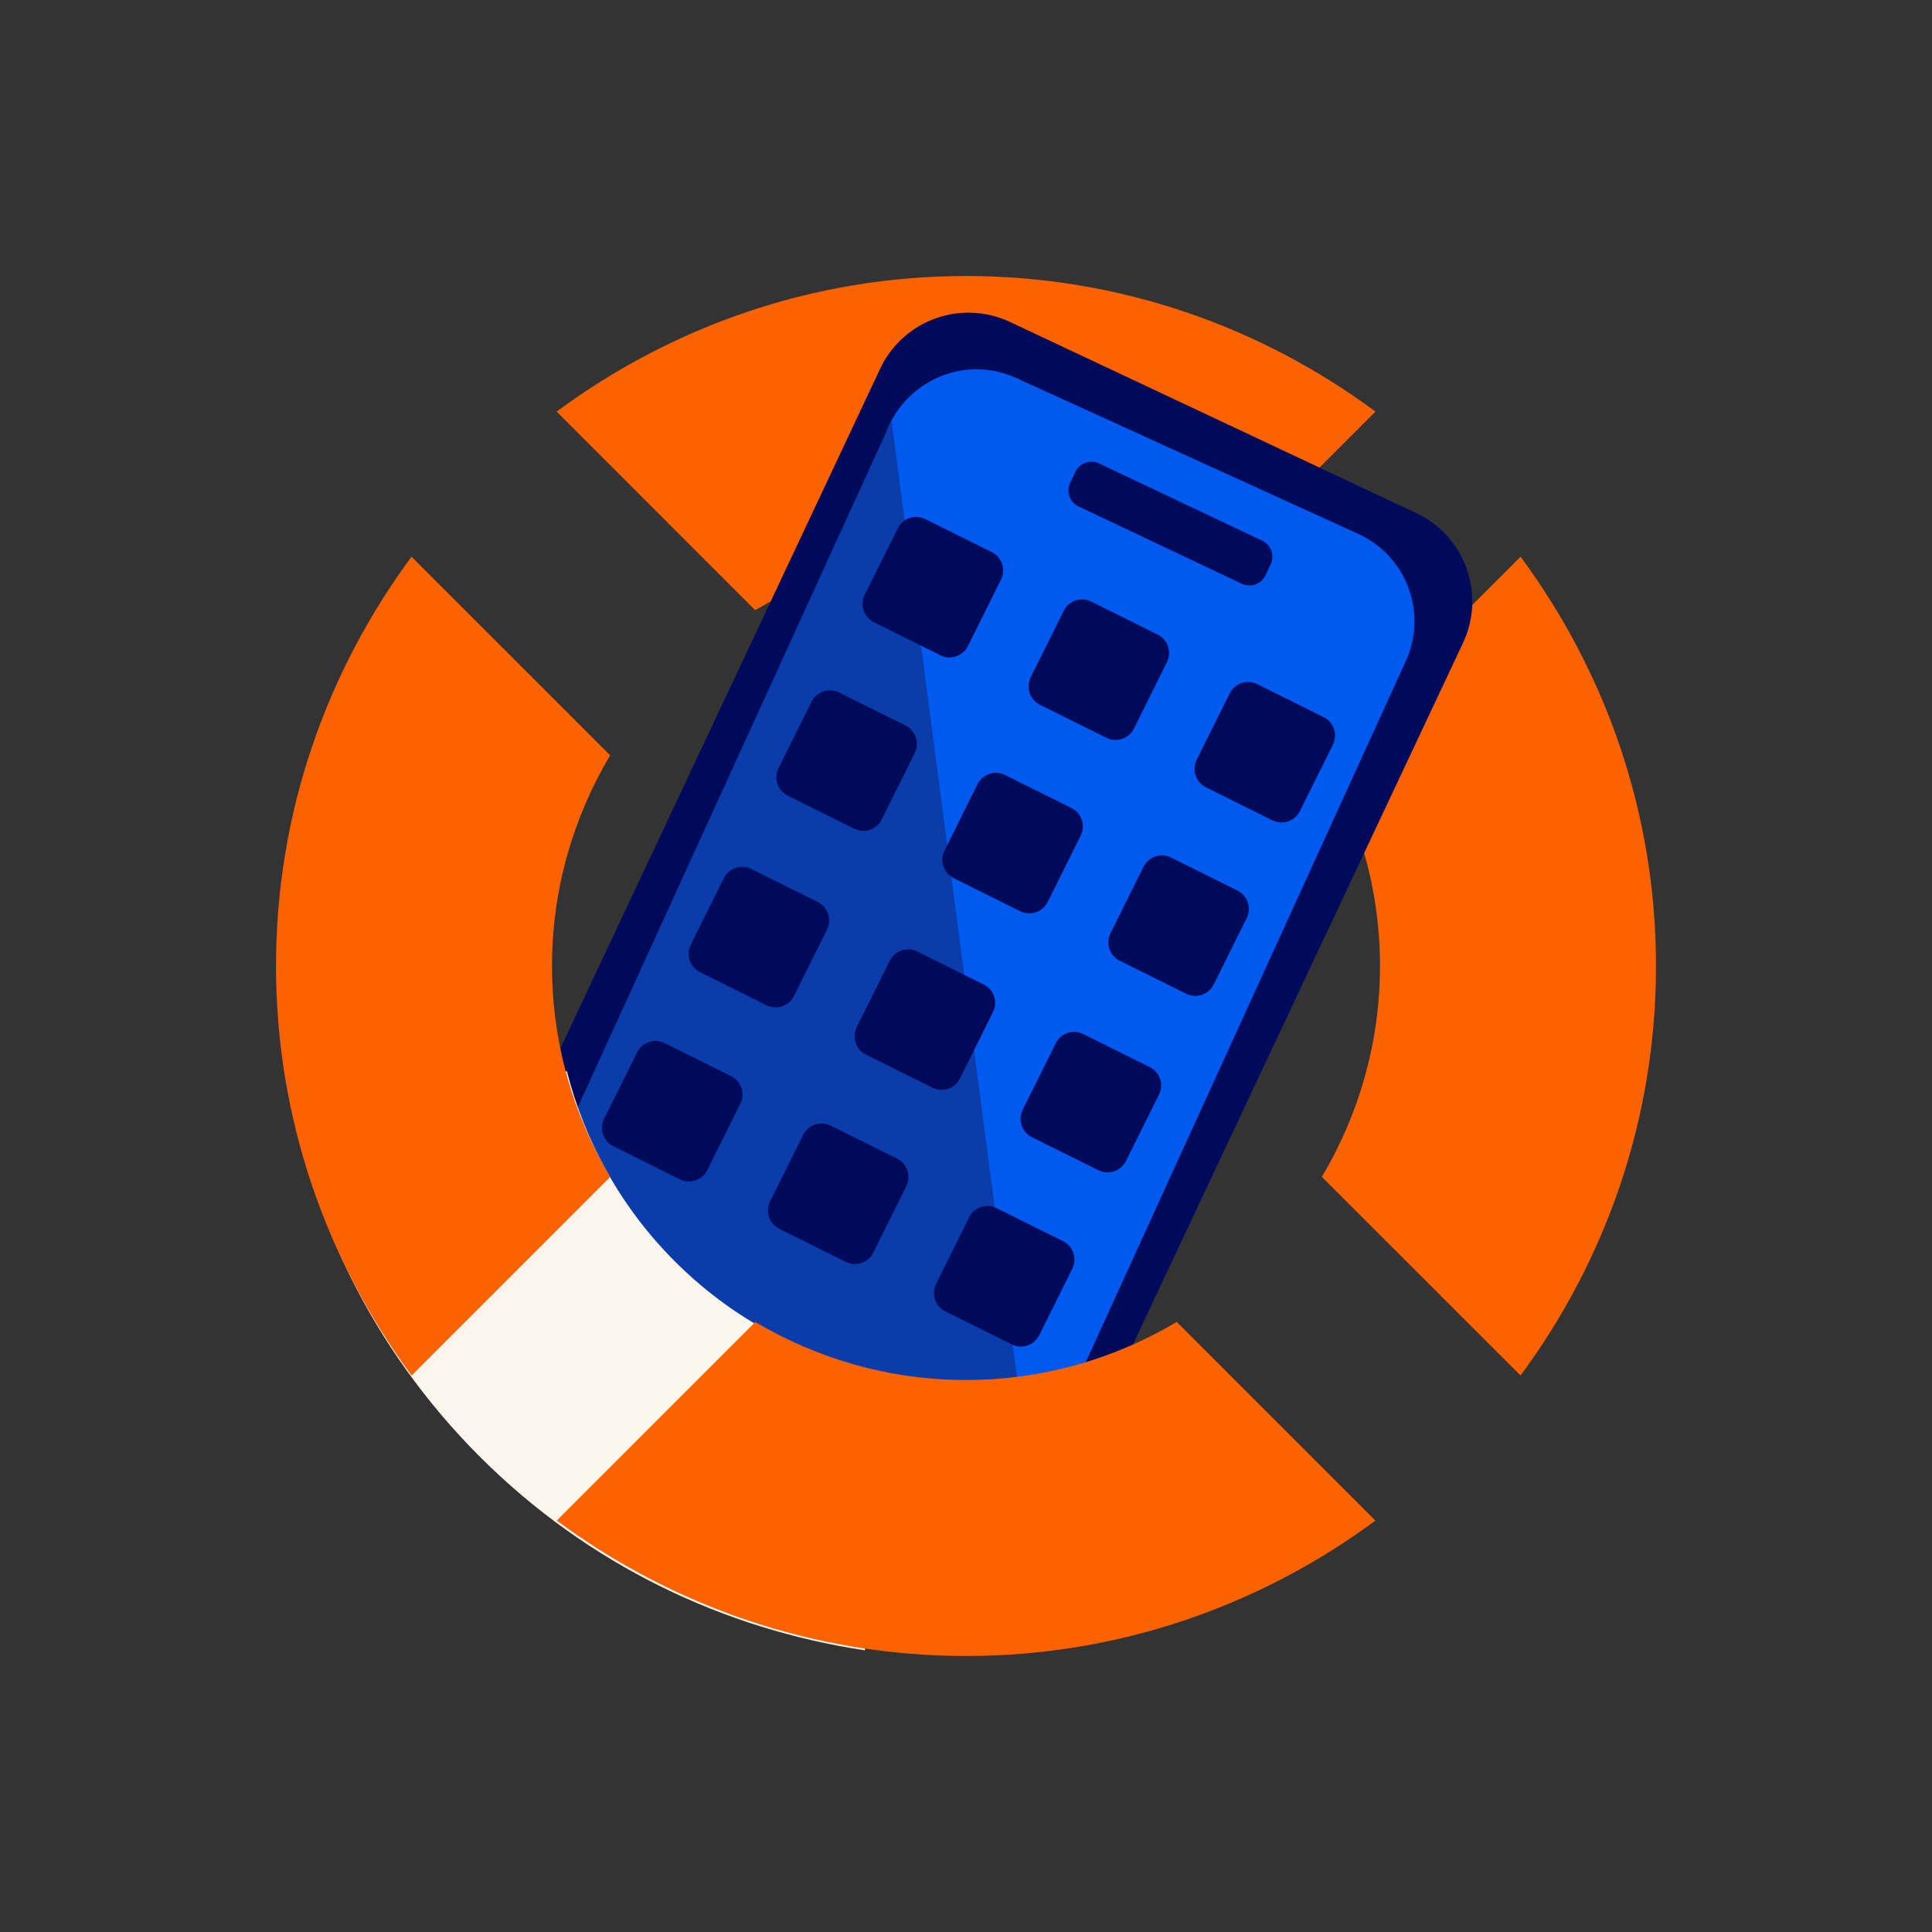
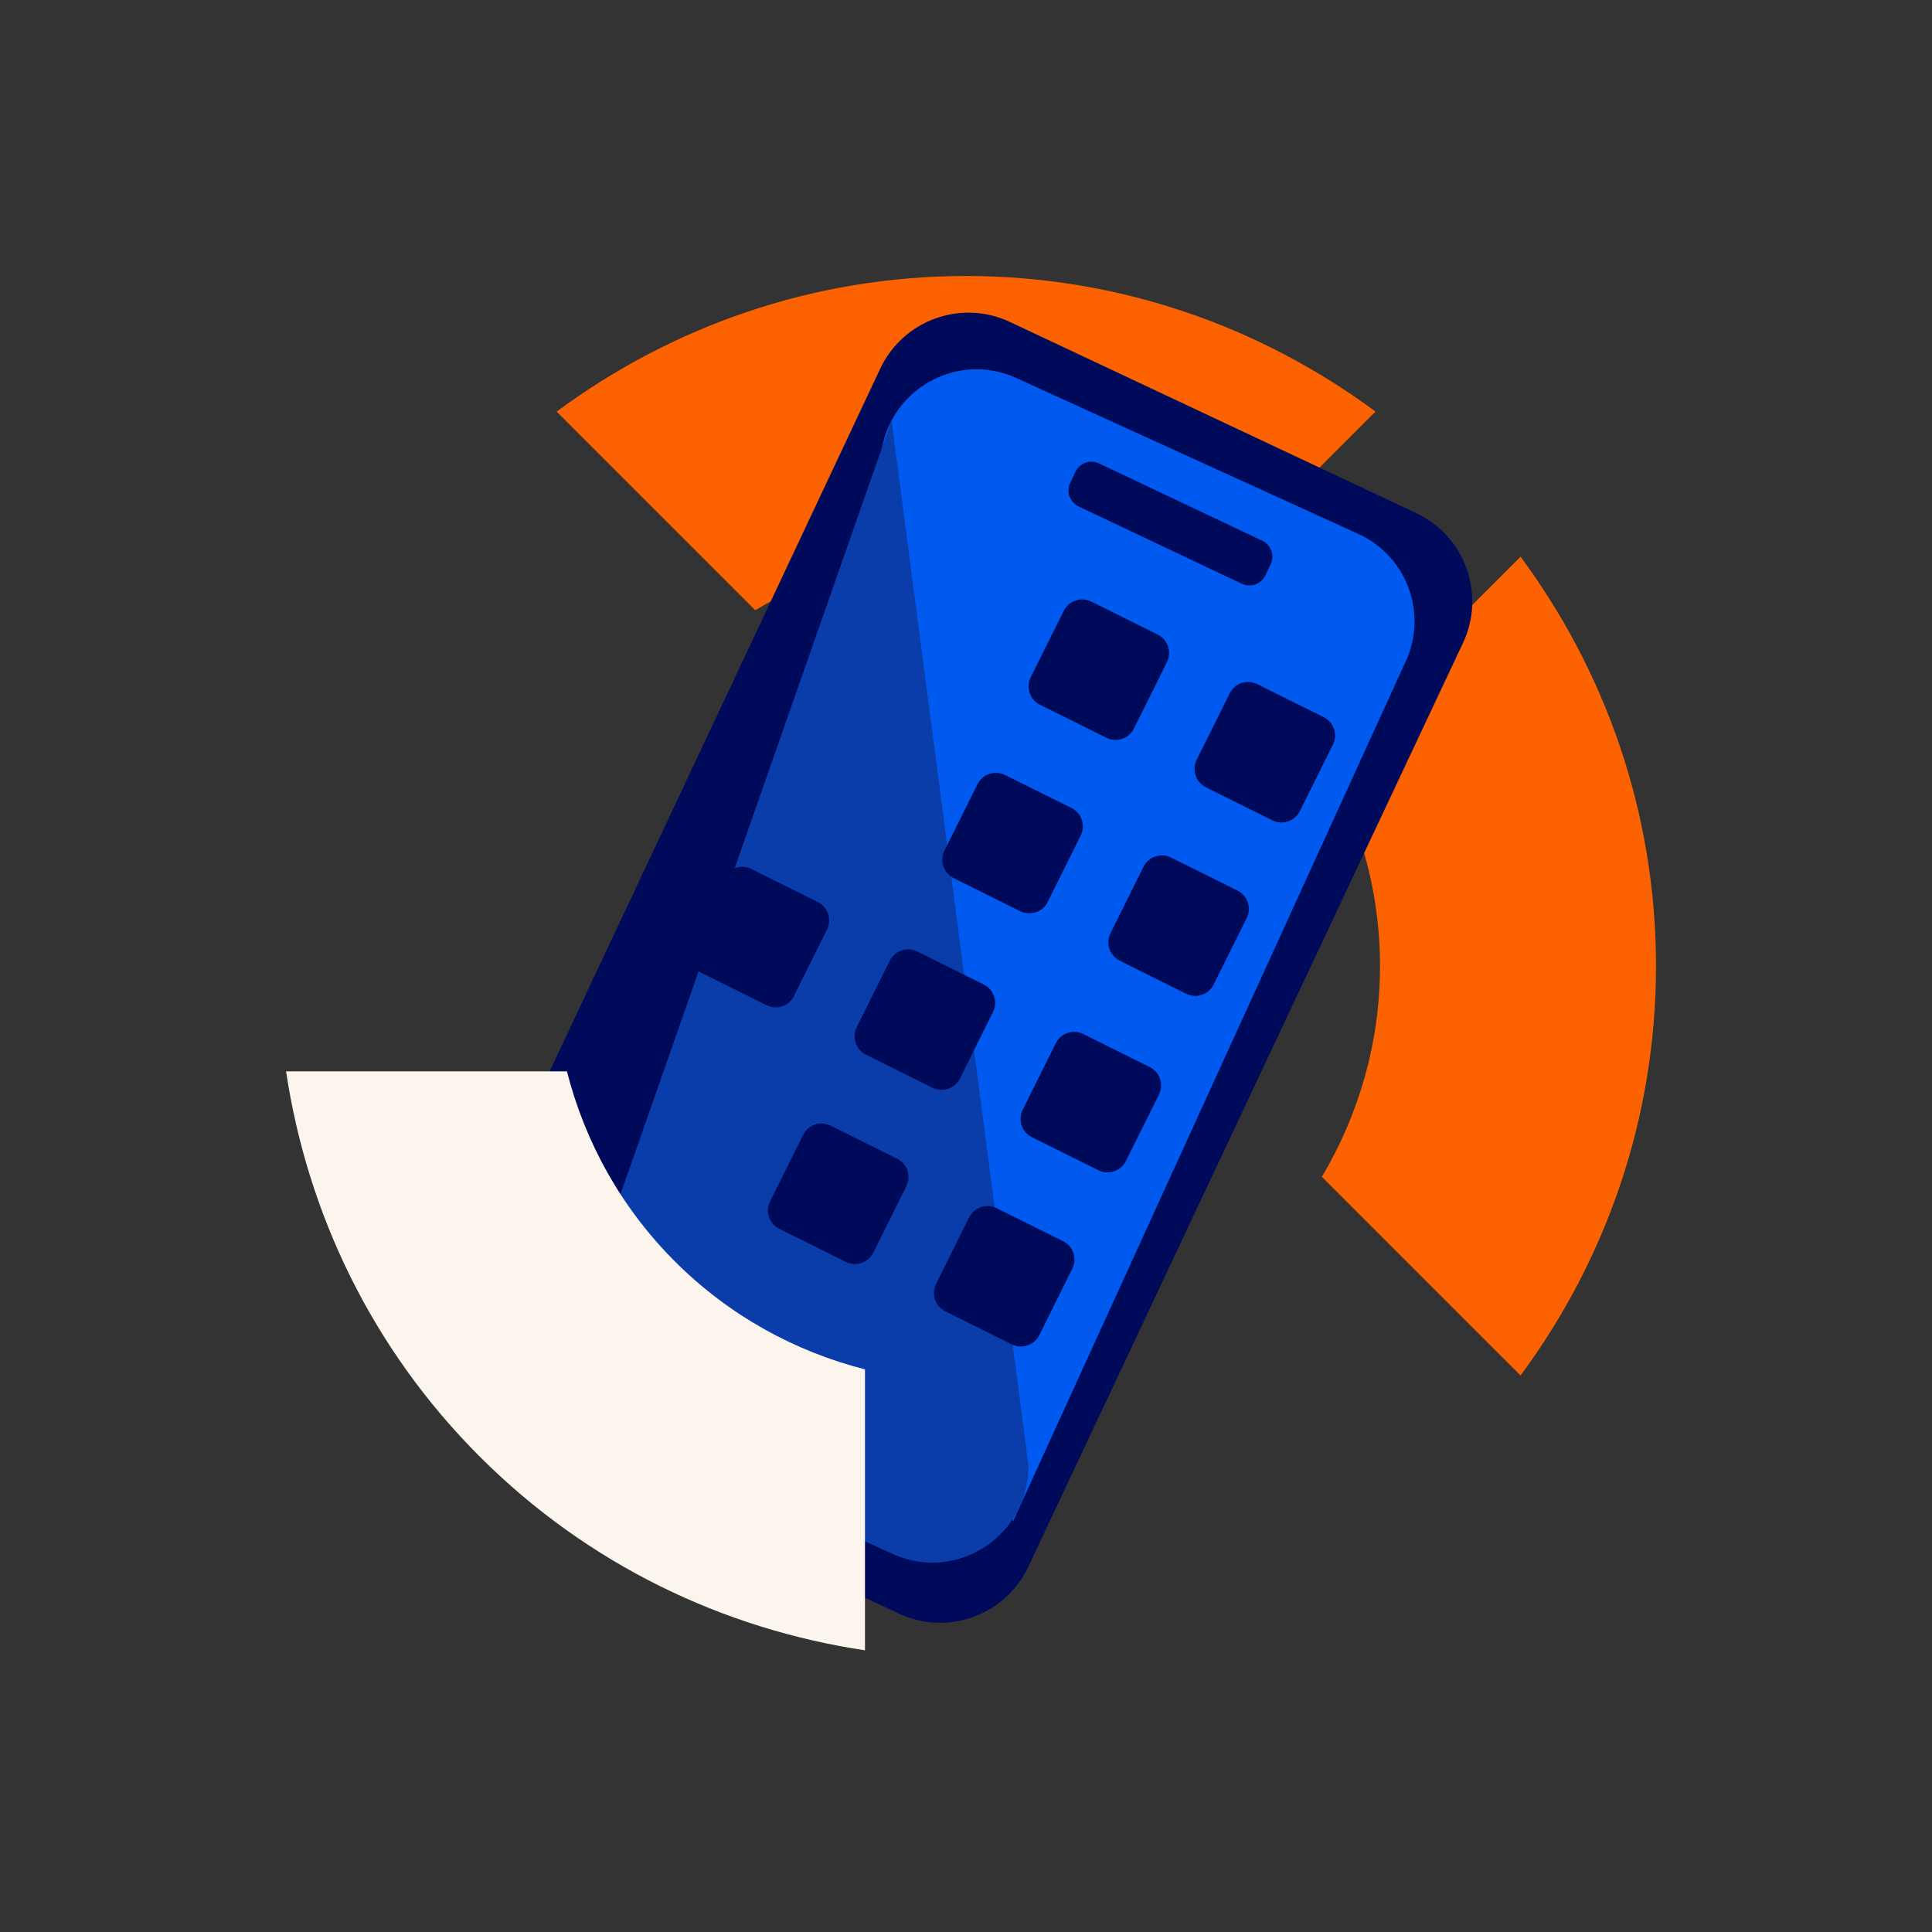
<svg xmlns="http://www.w3.org/2000/svg" width="112" height="112" viewBox="0 0 112 112" fill="none">
  <rect x="0" y="0" width="112" height="112" fill="#333333" stroke="none" />
  <path d="M80 56.001C80 60.471 78.757 64.64 76.63 68.223L88.147 79.739C93.06 73.095 96 64.903 96 56.001C96 47.108 93.061 38.918 88.149 32.273L76.632 43.79C78.758 47.372 80 51.538 80 56.001Z" fill="#FC6200" />
  <path d="M56 32C60.472 32 64.642 33.246 68.225 35.375L79.74 23.86C73.096 18.944 64.903 16 56 16C47.105 16 38.914 18.944 32.269 23.861L43.78 35.373C47.362 33.245 51.531 32 56 32Z" fill="#FC6200" />
  <path d="M51.027 21.373L25.828 74.929C24.499 77.754 25.711 81.123 28.537 82.452L52.09 93.534C54.915 94.864 58.283 93.651 59.612 90.826L84.812 37.27C86.141 34.444 84.928 31.076 82.103 29.747L58.55 18.665C55.725 17.335 52.357 18.548 51.027 21.373Z" fill="#000A5A" />
  <path d="M58.995 21.95L78.814 30.984C81.594 32.301 82.779 35.621 81.463 38.4L58.724 88.202L51.044 27.1C50.956 22.962 55.254 20.177 58.995 21.95Z" fill="#005AF0" />
  <path d="M62.339 27.355L62.039 27.988C61.795 28.503 62.015 29.117 62.53 29.361L71.988 33.84C72.502 34.084 73.117 33.864 73.361 33.349L73.661 32.716C73.905 32.201 73.685 31.587 73.17 31.343L63.712 26.864C63.197 26.62 62.583 26.84 62.339 27.355Z" fill="#000A5A" />
-   <path d="M51.665 90.045L31.845 81.01C29.066 79.694 27.881 76.373 29.197 73.594L51.683 24.373L59.616 84.894C59.704 89.033 55.406 91.817 51.665 90.045Z" fill="#0A3CAA" />
-   <path d="M52.045 30.625L50.129 34.478C49.837 35.066 50.077 35.78 50.665 36.073L54.517 37.988C55.106 38.281 55.82 38.041 56.112 37.452L58.028 33.6C58.32 33.012 58.08 32.298 57.492 32.005L53.64 30.09C53.051 29.797 52.337 30.037 52.045 30.625Z" fill="#000A5A" />
+   <path d="M51.665 90.045L31.845 81.01L51.683 24.373L59.616 84.894C59.704 89.033 55.406 91.817 51.665 90.045Z" fill="#0A3CAA" />
  <path d="M61.667 35.409L59.751 39.261C59.459 39.849 59.699 40.563 60.287 40.856L64.139 42.771C64.728 43.064 65.442 42.824 65.734 42.236L67.649 38.383C67.942 37.795 67.702 37.081 67.114 36.788L63.261 34.873C62.673 34.581 61.959 34.82 61.667 35.409Z" fill="#000A5A" />
  <path d="M71.288 40.194L69.372 44.046C69.08 44.634 69.32 45.348 69.908 45.641L73.76 47.556C74.348 47.849 75.062 47.609 75.355 47.021L77.27 43.168C77.563 42.58 77.323 41.866 76.735 41.574L72.882 39.658C72.294 39.366 71.58 39.605 71.288 40.194Z" fill="#000A5A" />
-   <path d="M47.047 40.678L45.131 44.531C44.839 45.119 45.079 45.833 45.667 46.125L49.519 48.041C50.108 48.333 50.822 48.093 51.114 47.505L53.03 43.653C53.322 43.065 53.082 42.35 52.494 42.058L48.642 40.143C48.053 39.85 47.339 40.09 47.047 40.678Z" fill="#000A5A" />
  <path d="M56.668 45.461L54.752 49.314C54.46 49.902 54.7 50.616 55.288 50.908L59.14 52.824C59.728 53.116 60.443 52.877 60.735 52.288L62.65 48.436C62.943 47.848 62.703 47.134 62.115 46.841L58.263 44.926C57.674 44.633 56.96 44.873 56.668 45.461Z" fill="#000A5A" />
  <path d="M66.29 50.246L64.375 54.099C64.082 54.687 64.322 55.401 64.91 55.694L68.763 57.609C69.351 57.902 70.065 57.662 70.357 57.074L72.273 53.221C72.565 52.633 72.326 51.919 71.737 51.626L67.885 49.711C67.297 49.419 66.583 49.658 66.29 50.246Z" fill="#000A5A" />
  <path d="M41.96 50.911L40.045 54.763C39.752 55.351 39.992 56.065 40.58 56.358L44.433 58.273C45.021 58.566 45.735 58.326 46.028 57.738L47.943 53.885C48.235 53.297 47.996 52.583 47.407 52.29L43.555 50.375C42.967 50.083 42.253 50.322 41.96 50.911Z" fill="#000A5A" />
  <path d="M51.582 55.694L49.666 59.546C49.374 60.134 49.613 60.848 50.202 61.141L54.054 63.056C54.642 63.349 55.356 63.109 55.649 62.521L57.564 58.668C57.857 58.08 57.617 57.366 57.029 57.074L53.176 55.158C52.588 54.866 51.874 55.105 51.582 55.694Z" fill="#000A5A" />
  <path d="M61.203 60.479L59.288 64.331C58.996 64.92 59.235 65.634 59.824 65.926L63.676 67.841C64.264 68.134 64.978 67.894 65.271 67.306L67.186 63.454C67.479 62.865 67.239 62.151 66.651 61.859L62.798 59.943C62.21 59.651 61.496 59.891 61.203 60.479Z" fill="#000A5A" />
-   <path d="M36.937 61.004L35.021 64.857C34.729 65.445 34.968 66.159 35.557 66.451L39.409 68.367C39.997 68.659 40.712 68.42 41.004 67.831L42.919 63.979C43.212 63.391 42.972 62.677 42.384 62.384L38.532 60.469C37.943 60.176 37.229 60.416 36.937 61.004Z" fill="#000A5A" />
  <path d="M46.559 65.79L44.643 69.642C44.351 70.23 44.59 70.944 45.179 71.237L49.031 73.152C49.619 73.445 50.333 73.205 50.626 72.617L52.541 68.764C52.834 68.176 52.594 67.462 52.006 67.169L48.153 65.254C47.565 64.961 46.851 65.201 46.559 65.79Z" fill="#000A5A" />
  <path d="M56.18 70.573L54.265 74.425C53.972 75.013 54.212 75.727 54.801 76.02L58.653 77.935C59.241 78.228 59.955 77.988 60.248 77.4L62.163 73.547C62.456 72.959 62.216 72.245 61.628 71.953L57.775 70.037C57.187 69.745 56.473 69.984 56.18 70.573Z" fill="#000A5A" />
  <path d="M50.144 79.384C46.109 78.354 42.283 76.285 39.123 73.125C35.965 69.966 33.896 66.143 32.866 62.109H16.584C17.809 70.281 21.521 78.151 27.809 84.439C34.103 90.732 41.974 94.446 50.144 95.67V79.384Z" fill="#FCF5EE" />
-   <path d="M32 55.999C32 51.535 33.243 47.367 35.371 43.784L23.858 32.272C18.943 38.916 16 47.106 16 55.999C16 64.902 18.944 73.095 23.86 79.739L35.373 68.227C33.244 64.643 32 60.472 32 55.999Z" fill="#FC6200" />
-   <path d="M68.219 76.633C64.637 78.758 60.469 80 56 80C51.533 80 47.367 78.759 43.786 76.636L32.274 88.148C38.918 93.061 47.108 96 56 96C64.901 96 73.092 93.061 79.735 88.149L68.219 76.633Z" fill="#FC6200" />
</svg>